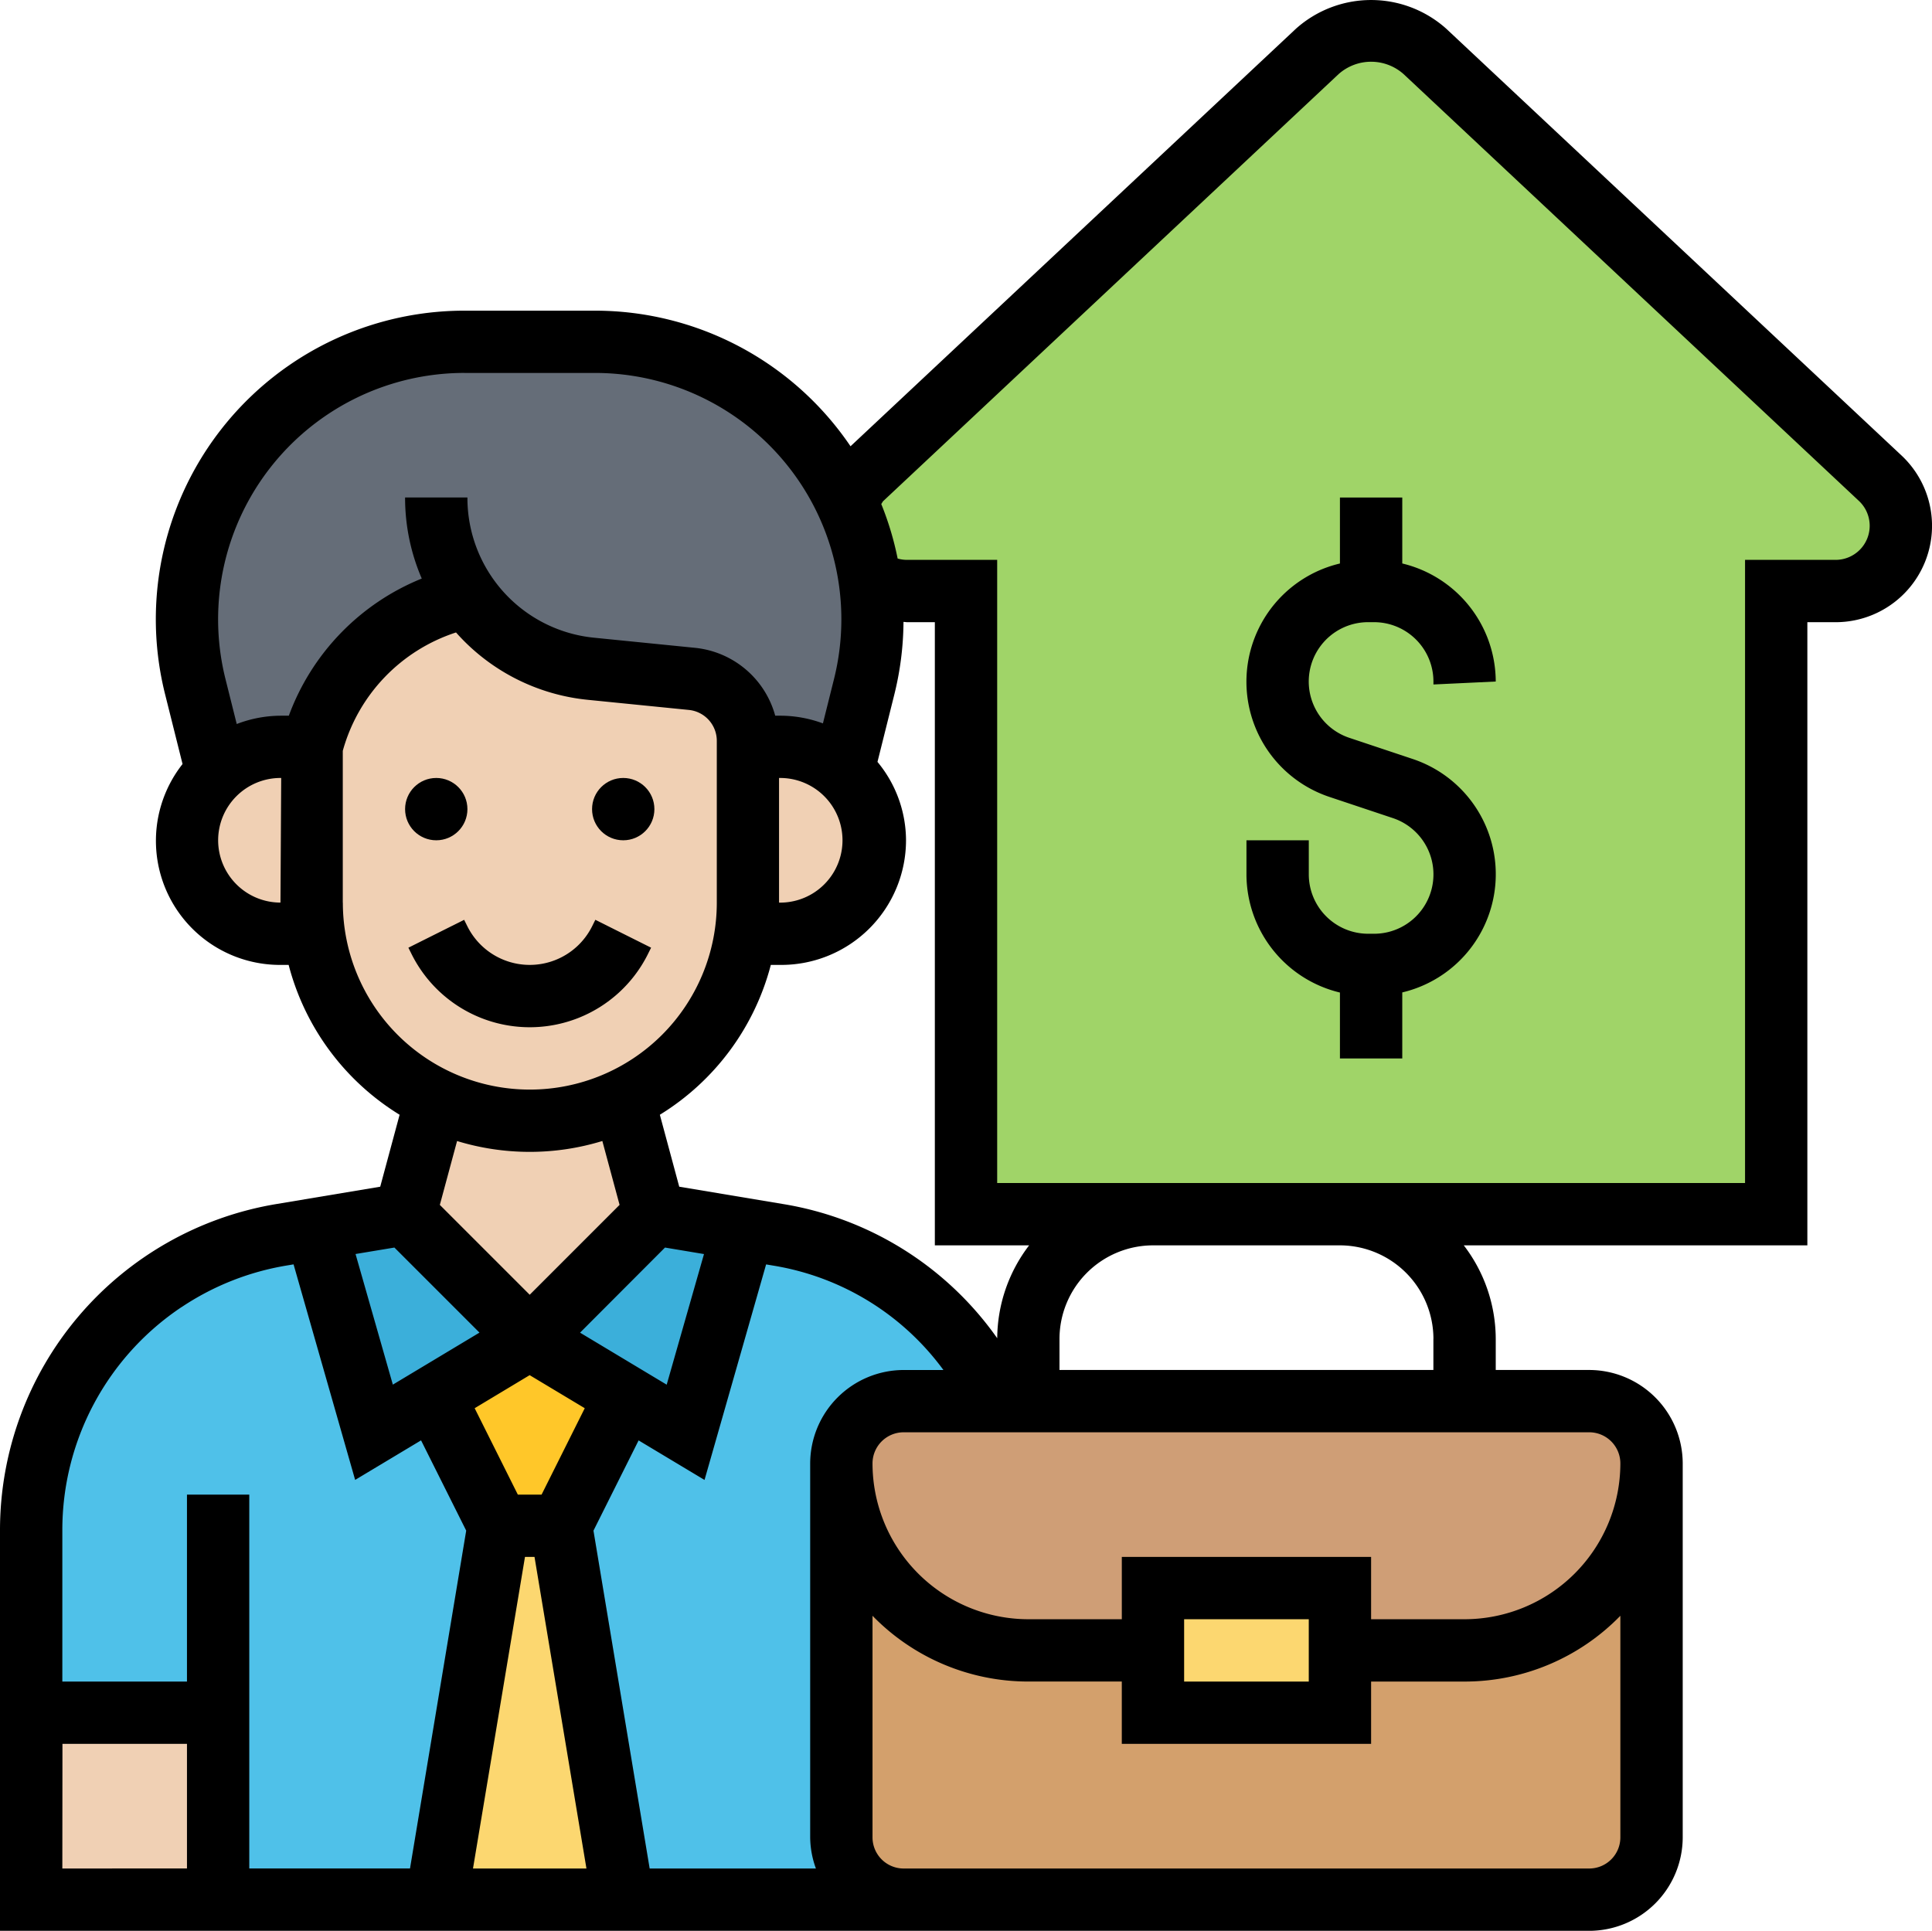
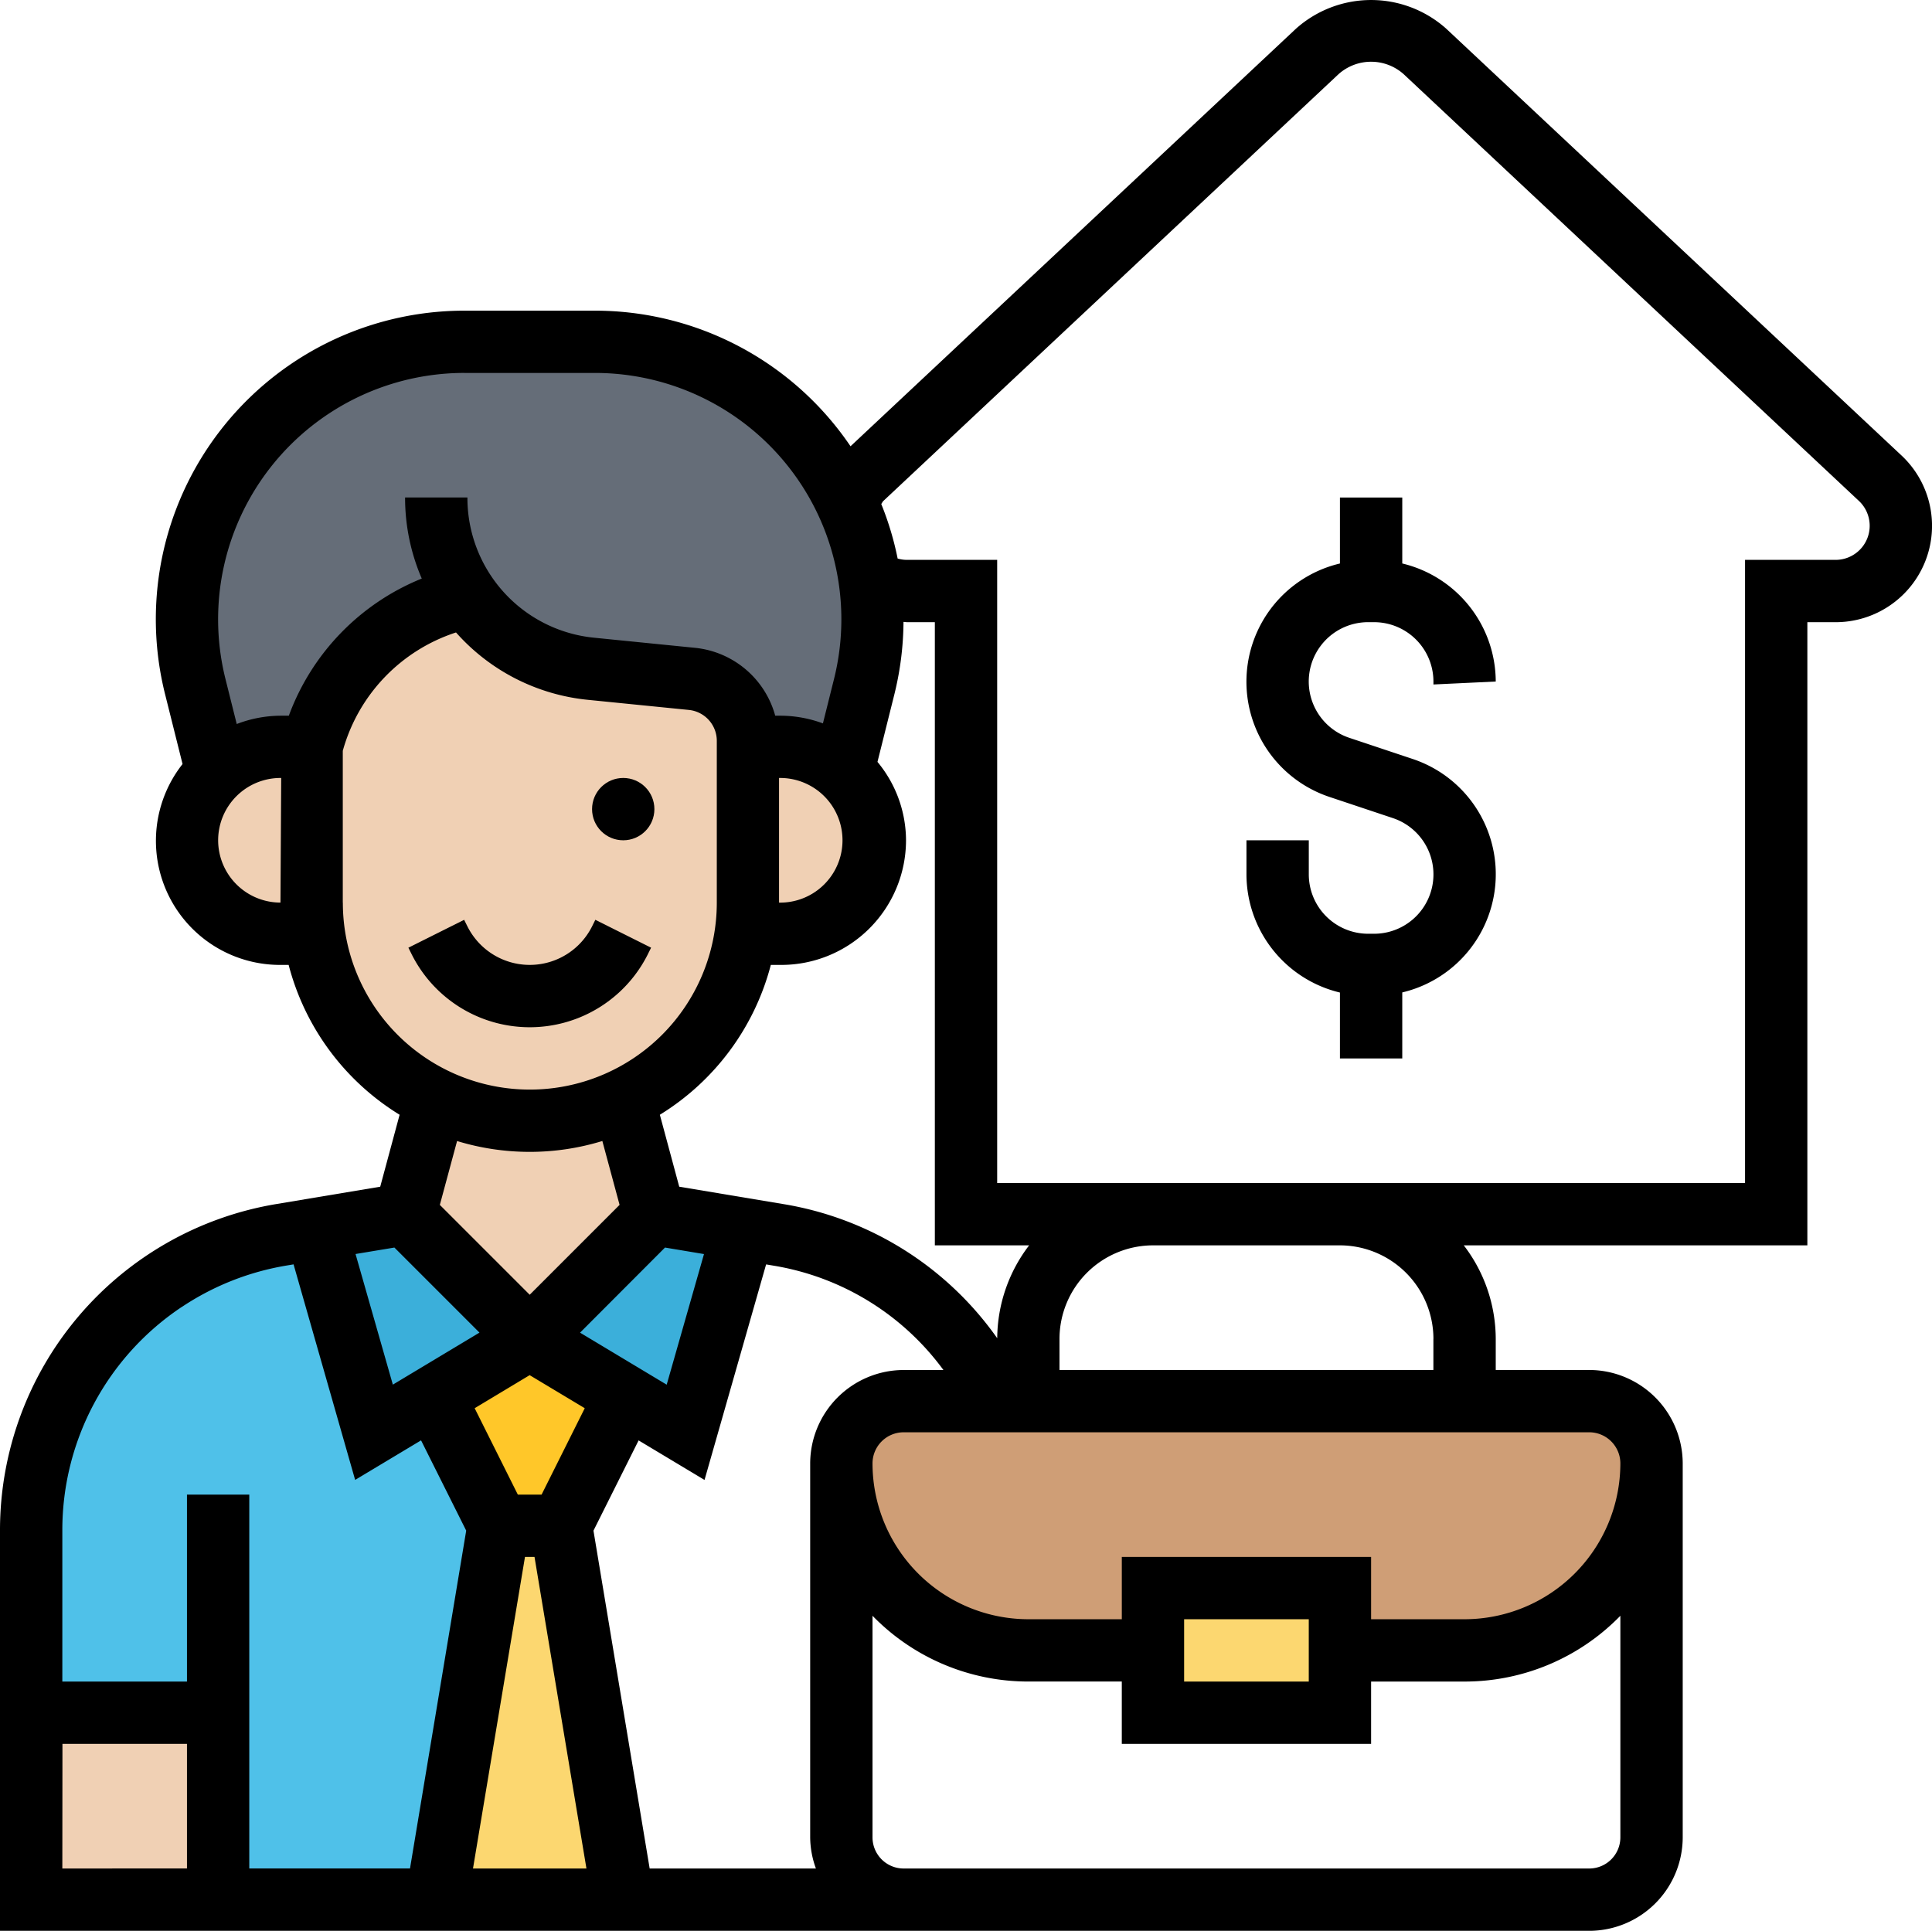
<svg xmlns="http://www.w3.org/2000/svg" width="82.509" height="82.468" viewBox="0 0 82.509 82.468">
  <g id="broker" transform="translate(-1 -1.031)">
    <g id="Group_43" data-name="Group 43" transform="translate(2.331 2.32)">
      <g id="Group_27" data-name="Group 27" transform="translate(34.787)">
-         <path id="Path_221" data-name="Path 221" d="M73.2,23.173a2.789,2.789,0,0,1-2.781,2.781H67.878V52.57h-34.6V25.954H30.735a2.75,2.75,0,0,1-1.57-.492,11.676,11.676,0,0,0-1.025-3.394l.04-.013a2.965,2.965,0,0,1,.652-.918L48.275,2.9a3.381,3.381,0,0,1,4.6,0L72.322,21.137A2.809,2.809,0,0,1,73.2,23.173Z" transform="translate(-28.14 -2)" fill="#a0d468" />
-       </g>
+         </g>
      <g id="Group_28" data-name="Group 28" transform="translate(6.654 13.308)">
        <path id="Path_222" data-name="Path 222" d="M31.048,29.3h-.093v-.253a2.658,2.658,0,0,0-2.4-2.648l-4.285-.426A7.336,7.336,0,0,1,19,22.913a8.573,8.573,0,0,0-4.259,2.236A8.471,8.471,0,0,0,12.323,29.3H10.992a3.959,3.959,0,0,0-2.728,1.078l-.9-3.66A11.574,11.574,0,0,1,7,23.844,11.853,11.853,0,0,1,18.844,12h5.589A11.8,11.8,0,0,1,32.8,15.473l2.329,3.287a11.676,11.676,0,0,1,1.025,3.394,11.89,11.89,0,0,1,.12,1.69,11.574,11.574,0,0,1-.359,2.875l-.892,3.593A3.966,3.966,0,0,0,32.378,29.3Z" transform="translate(-7 -12)" fill="#656d78" />
      </g>
      <g id="Group_29" data-name="Group 29" transform="translate(17.3 63.878)">
        <path id="Path_223" data-name="Path 223" d="M20.323,50l2.662,15.97H15L17.662,50Z" transform="translate(-15 -50)" fill="#fcd770" />
      </g>
      <g id="Group_30" data-name="Group 30" transform="translate(17.194 55.894)">
        <path id="Path_224" data-name="Path 224" d="M23.118,46.462,20.35,51.985H17.688L14.92,46.462,19.019,44Z" transform="translate(-14.92 -44)" fill="#ffc729" />
      </g>
      <g id="Group_31" data-name="Group 31" transform="translate(0 51.209)">
        <path id="Path_225" data-name="Path 225" d="M9.985,61.134H2V53.349A12.77,12.77,0,0,1,12.7,40.72l1.464-.24,2.475,8.677,2.555-1.53,2.768,5.523L19.3,69.119H9.985Z" transform="translate(-2 -40.48)" fill="#4fc1e9" />
      </g>
      <g id="Group_32" data-name="Group 32" transform="translate(22.624 51.209)">
-         <path id="Path_226" data-name="Path 226" d="M30.977,66.457a2.669,2.669,0,0,0,2.662,2.662H21.662L19,53.149l2.768-5.523,2.555,1.53L26.8,40.48l1.464.24a12.767,12.767,0,0,1,5,1.97,12.915,12.915,0,0,1,4.445,5.137H33.639a2.669,2.669,0,0,0-2.662,2.662Z" transform="translate(-19 -40.48)" fill="#4fc1e9" />
-       </g>
+         </g>
      <g id="Group_33" data-name="Group 33" transform="translate(34.601 61.217)">
-         <path id="Path_227" data-name="Path 227" d="M62.6,48V63.97a2.669,2.669,0,0,1-2.662,2.662H30.662A2.669,2.669,0,0,1,28,63.97V48a7.991,7.991,0,0,0,7.985,7.985h5.323v2.662h7.985V55.985h5.323A7.991,7.991,0,0,0,62.6,48Z" transform="translate(-28 -48)" fill="#d3a06c" />
-       </g>
+         </g>
      <g id="Group_34" data-name="Group 34" transform="translate(47.909 66.54)">
        <path id="Path_228" data-name="Path 228" d="M45.985,54.662v2.662H38V52h7.985Z" transform="translate(-38 -52)" fill="#fcd770" />
      </g>
      <g id="Group_35" data-name="Group 35" transform="translate(34.601 58.555)">
        <path id="Path_229" data-name="Path 229" d="M35.985,46H59.939A2.669,2.669,0,0,1,62.6,48.662a7.991,7.991,0,0,1-7.985,7.985H49.293V53.985H41.308v2.662H35.985A7.991,7.991,0,0,1,28,48.662,2.669,2.669,0,0,1,30.662,46h5.323Z" transform="translate(-28 -46)" fill="#cf9e76" />
      </g>
      <g id="Group_36" data-name="Group 36" transform="translate(21.293 50.57)">
        <path id="Path_230" data-name="Path 230" d="M27.129,40.639l-2.475,8.677L22.1,47.785,18,45.323,23.323,40Z" transform="translate(-18 -40)" fill="#3bafda" />
      </g>
      <g id="Group_37" data-name="Group 37" transform="translate(12.163 50.57)">
        <path id="Path_231" data-name="Path 231" d="M20.269,45.323l-4.1,2.462-2.555,1.53L11.14,40.639,14.946,40Z" transform="translate(-11.14 -40)" fill="#3bafda" />
      </g>
      <g id="Group_38" data-name="Group 38" transform="translate(0 71.863)">
        <path id="Path_232" data-name="Path 232" d="M2,56H9.985v7.985H2Z" transform="translate(-2 -56)" fill="#f0d0b4" />
      </g>
      <g id="Group_39" data-name="Group 39" transform="translate(15.97 45.673)">
        <path id="Path_233" data-name="Path 233" d="M23.329,36.32l1.317,4.9-5.323,5.323L14,41.217l1.317-4.9a9.318,9.318,0,0,0,8.011,0Z" transform="translate(-14 -36.32)" fill="#f0d0b4" />
      </g>
      <g id="Group_40" data-name="Group 40" transform="translate(30.502 30.608)">
        <path id="Path_234" data-name="Path 234" d="M29.1,26.011a3.991,3.991,0,0,1-2.648,6.973H25.026l-.106-.013a7.14,7.14,0,0,0,.106-1.317V25H26.45A3.966,3.966,0,0,1,29.1,26.011Z" transform="translate(-24.92 -25)" fill="#f0d0b4" />
      </g>
      <g id="Group_41" data-name="Group 41" transform="translate(11.977 24.221)">
        <path id="Path_235" data-name="Path 235" d="M29.631,26.588v6.654a7.14,7.14,0,0,1-.106,1.317,9.307,9.307,0,0,1-15.8,5.27,9.148,9.148,0,0,1-2.622-5.257A7.381,7.381,0,0,1,11,33.242V26.588a8.471,8.471,0,0,1,2.422-4.152A8.573,8.573,0,0,1,17.681,20.2a7.336,7.336,0,0,0,5.27,3.061l4.285.426a2.658,2.658,0,0,1,2.4,2.648Z" transform="translate(-11 -20.2)" fill="#f0d0b4" />
      </g>
      <g id="Group_42" data-name="Group 42" transform="translate(6.654 30.608)">
        <path id="Path_236" data-name="Path 236" d="M12.323,31.654a7.381,7.381,0,0,0,.106,1.331H10.992a3.992,3.992,0,0,1,0-7.985h1.331Z" transform="translate(-7 -25)" fill="#f0d0b4" />
      </g>
    </g>
    <g id="Group_44" data-name="Group 44" transform="translate(1 1.031)">
      <path id="Path_237" data-name="Path 237" d="M51.646,24.858a5.2,5.2,0,0,0-3.992-5.042V17H44.992v2.817a5.188,5.188,0,0,0-.438,9.973l2.695.9a2.535,2.535,0,0,1-.8,4.941H46.2A2.537,2.537,0,0,1,43.662,33.1V31.639H41V33.1a5.2,5.2,0,0,0,3.992,5.042v2.816h2.662V38.137a5.188,5.188,0,0,0,.438-9.973l-2.695-.9a2.535,2.535,0,0,1,.8-4.941h.252a2.537,2.537,0,0,1,2.536,2.535v.126Z" transform="translate(12.232 4.251)" />
      <path id="Path_238" data-name="Path 238" d="M82.208,20.486,62.766,2.259a4.814,4.814,0,0,0-6.422,0L37.323,20.092A13.181,13.181,0,0,0,26.413,14.3H20.836A13.179,13.179,0,0,0,8.048,30.674l.748,2.99a5.3,5.3,0,0,0,4.181,8.58h.35a10.662,10.662,0,0,0,4.739,6.4l-.828,3.073-4.432.74A14.124,14.124,0,0,0,1,66.393V83.5H68.871a4,4,0,0,0,3.992-3.992V63.537a4,4,0,0,0-3.992-3.992H64.878V58.214a6.585,6.585,0,0,0-1.365-3.992H78.186V27.606h1.207a4.116,4.116,0,0,0,2.815-7.12Zm-42.491,7.12h1.207V54.221h4.027a6.59,6.59,0,0,0-1.363,3.968,13.937,13.937,0,0,0-9.148-5.732l-4.432-.74-.828-3.073a10.676,10.676,0,0,0,4.739-6.4h.451a5.329,5.329,0,0,0,5.323-5.323,5.267,5.267,0,0,0-1.219-3.348l.725-2.9a13.18,13.18,0,0,0,.386-3.079c.044,0,.087.009.13.009ZM35.6,63.537v15.97a3.947,3.947,0,0,0,.245,1.331h-7.1l-2.4-14.43,1.928-3.855,2.815,1.689,2.63-9.206.293.049a11.263,11.263,0,0,1,7.279,4.461h-1.69A4,4,0,0,0,35.6,63.537Zm-6.2-9.221,1.665.278-1.593,5.579-3.7-2.222Zm-5.78,5.45,2.353,1.412-1.844,3.69H23.115l-1.844-3.69Zm-.2,7.764h.407l2.218,13.308H21.2ZM34.27,34.26h.1a2.662,2.662,0,0,1,0,5.323h-.1Zm-13.436-17.3h5.577A10.522,10.522,0,0,1,36.619,30.028l-.475,1.9A5.269,5.269,0,0,0,34.37,31.6h-.263A3.964,3.964,0,0,0,30.675,28.7l-4.29-.43a6,6,0,0,1-5.423-5.991H18.3a8.7,8.7,0,0,0,.712,3.463A10.071,10.071,0,0,0,13.335,31.6h-.358a5.28,5.28,0,0,0-1.867.355l-.482-1.926A10.522,10.522,0,0,1,20.834,16.959ZM10.316,36.921a2.664,2.664,0,0,1,2.662-2.662h.031l-.031,5.323A2.664,2.664,0,0,1,10.316,36.921Zm5.323,2.662V33.1a7.387,7.387,0,0,1,4.836-5.056,8.664,8.664,0,0,0,5.645,2.879l4.292.43a1.326,1.326,0,0,1,1.2,1.324v6.907a7.985,7.985,0,0,1-15.97,0Zm7.985,10.646a10.574,10.574,0,0,0,3.1-.464l.736,2.728-3.838,3.839-3.838-3.838.736-2.728a10.618,10.618,0,0,0,3.1.463Zm-5.78,4.087,3.633,3.633-3.7,2.222-1.593-5.579ZM8.767,56.852a11.435,11.435,0,0,1,4.477-1.769l.293-.049,2.63,9.206,2.815-1.689,1.928,3.855-2.4,14.43H11.646V64.868H8.985v7.985H3.662v-6.46a11.45,11.45,0,0,1,5.1-9.54Zm-5.1,18.662H8.985v5.323H3.662ZM70.2,79.507a1.331,1.331,0,0,1-1.331,1.331H39.593a1.331,1.331,0,0,1-1.331-1.331V70.043a9.28,9.28,0,0,0,6.654,2.809h3.992v2.662H59.555V72.853h3.992A9.28,9.28,0,0,0,70.2,70.043ZM51.57,72.853V70.191h5.323v2.662ZM70.2,63.537a6.662,6.662,0,0,1-6.654,6.654H59.555V67.529H48.909v2.662H44.916a6.662,6.662,0,0,1-6.654-6.654,1.331,1.331,0,0,1,1.331-1.331H68.871A1.331,1.331,0,0,1,70.2,63.537Zm-7.985-5.323v1.331H46.247V58.214a4,4,0,0,1,3.992-3.992h7.985A4,4,0,0,1,62.217,58.214Zm17.177-33.27H75.525V51.56H43.586V24.944H39.717a1.465,1.465,0,0,1-.382-.057,12.993,12.993,0,0,0-.7-2.33c.035-.04.052-.092.09-.129L58.163,4.2a2.087,2.087,0,0,1,2.784,0L80.389,22.427a1.456,1.456,0,0,1-1,2.517Z" transform="translate(-1 -1.031)" />
      <path id="Path_239" data-name="Path 239" d="M24.331,32.024l.14-.281-2.381-1.191-.14.282a2.976,2.976,0,0,1-5.323,0l-.14-.281-2.381,1.191.14.281a5.638,5.638,0,0,0,10.085,0Z" transform="translate(3.335 8.734)" />
      <circle id="Ellipse_35" data-name="Ellipse 35" cx="1.331" cy="1.331" r="1.331" transform="translate(25.285 33.228)" />
-       <circle id="Ellipse_36" data-name="Ellipse 36" cx="1.331" cy="1.331" r="1.331" transform="translate(17.3 33.228)" />
    </g>
  </g>
</svg>